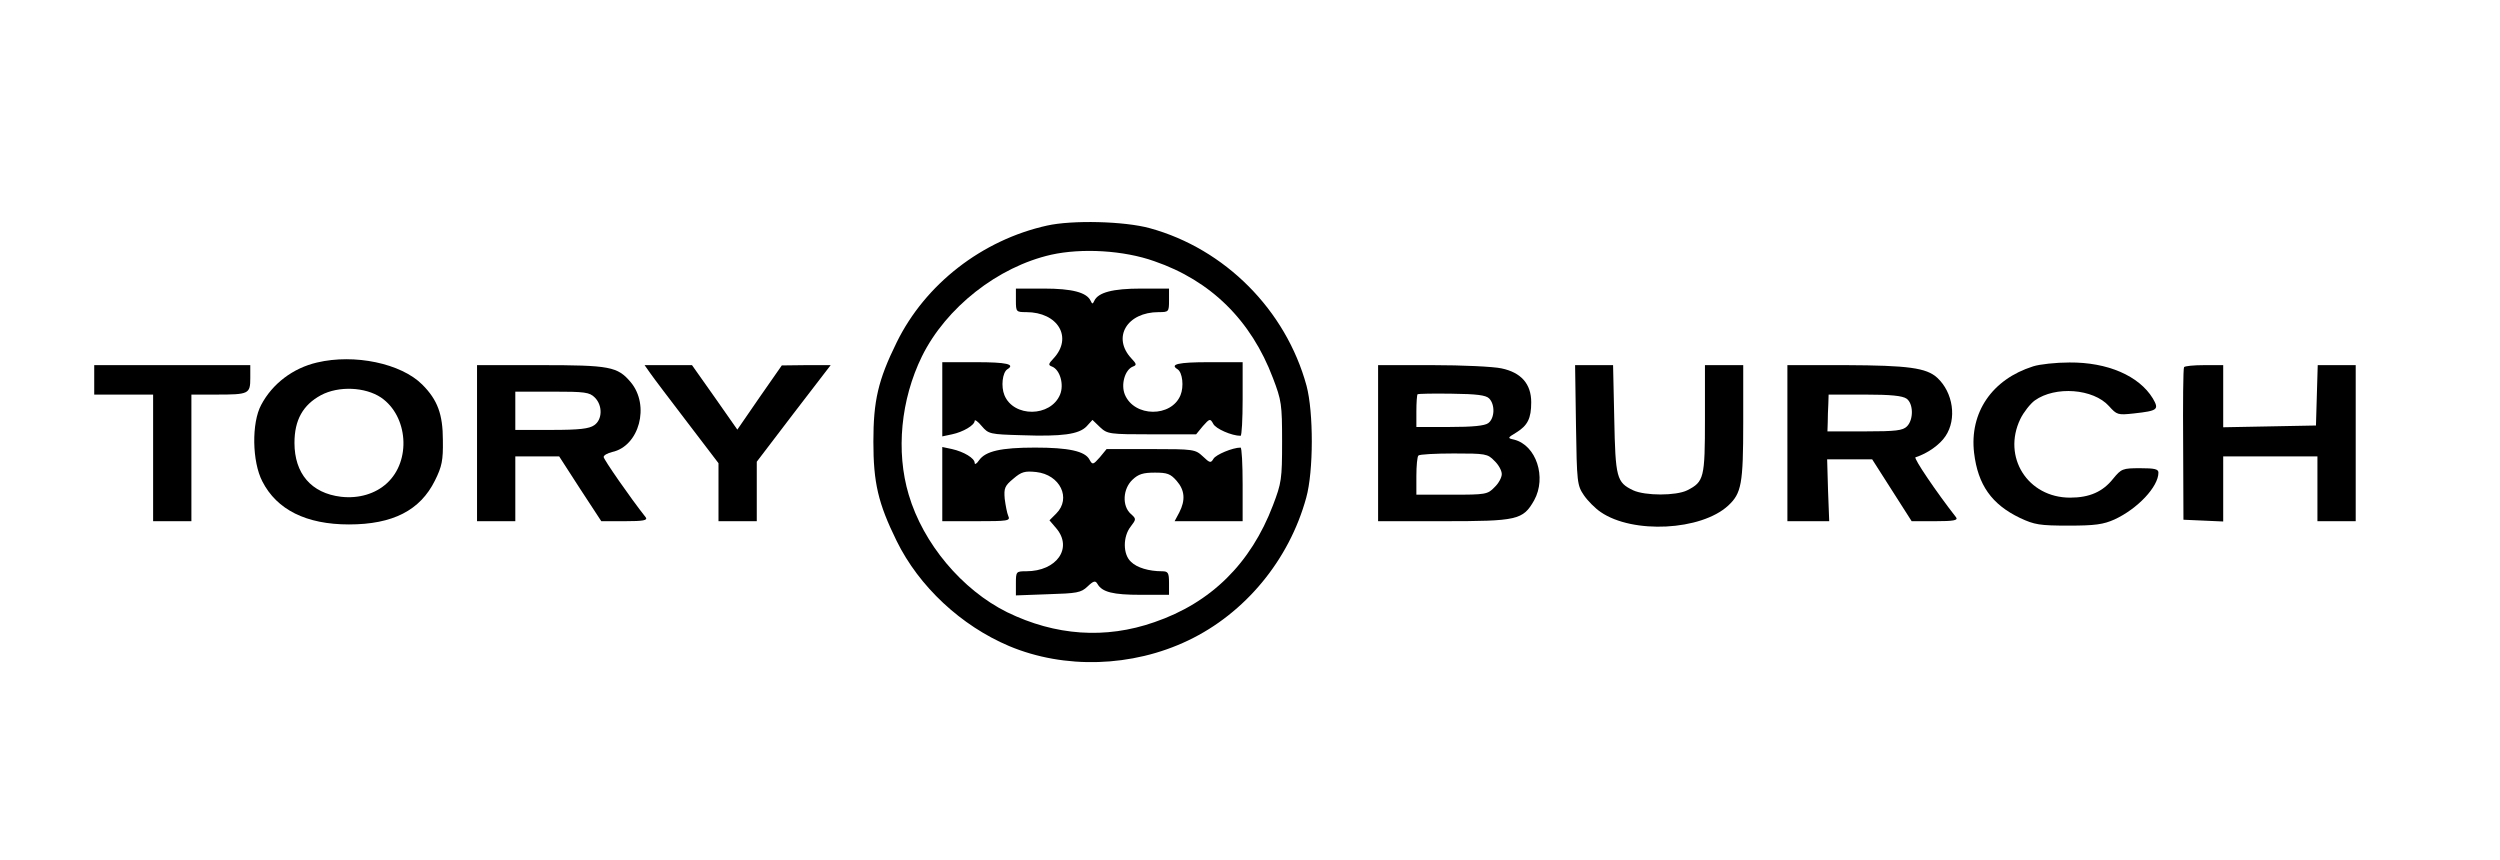
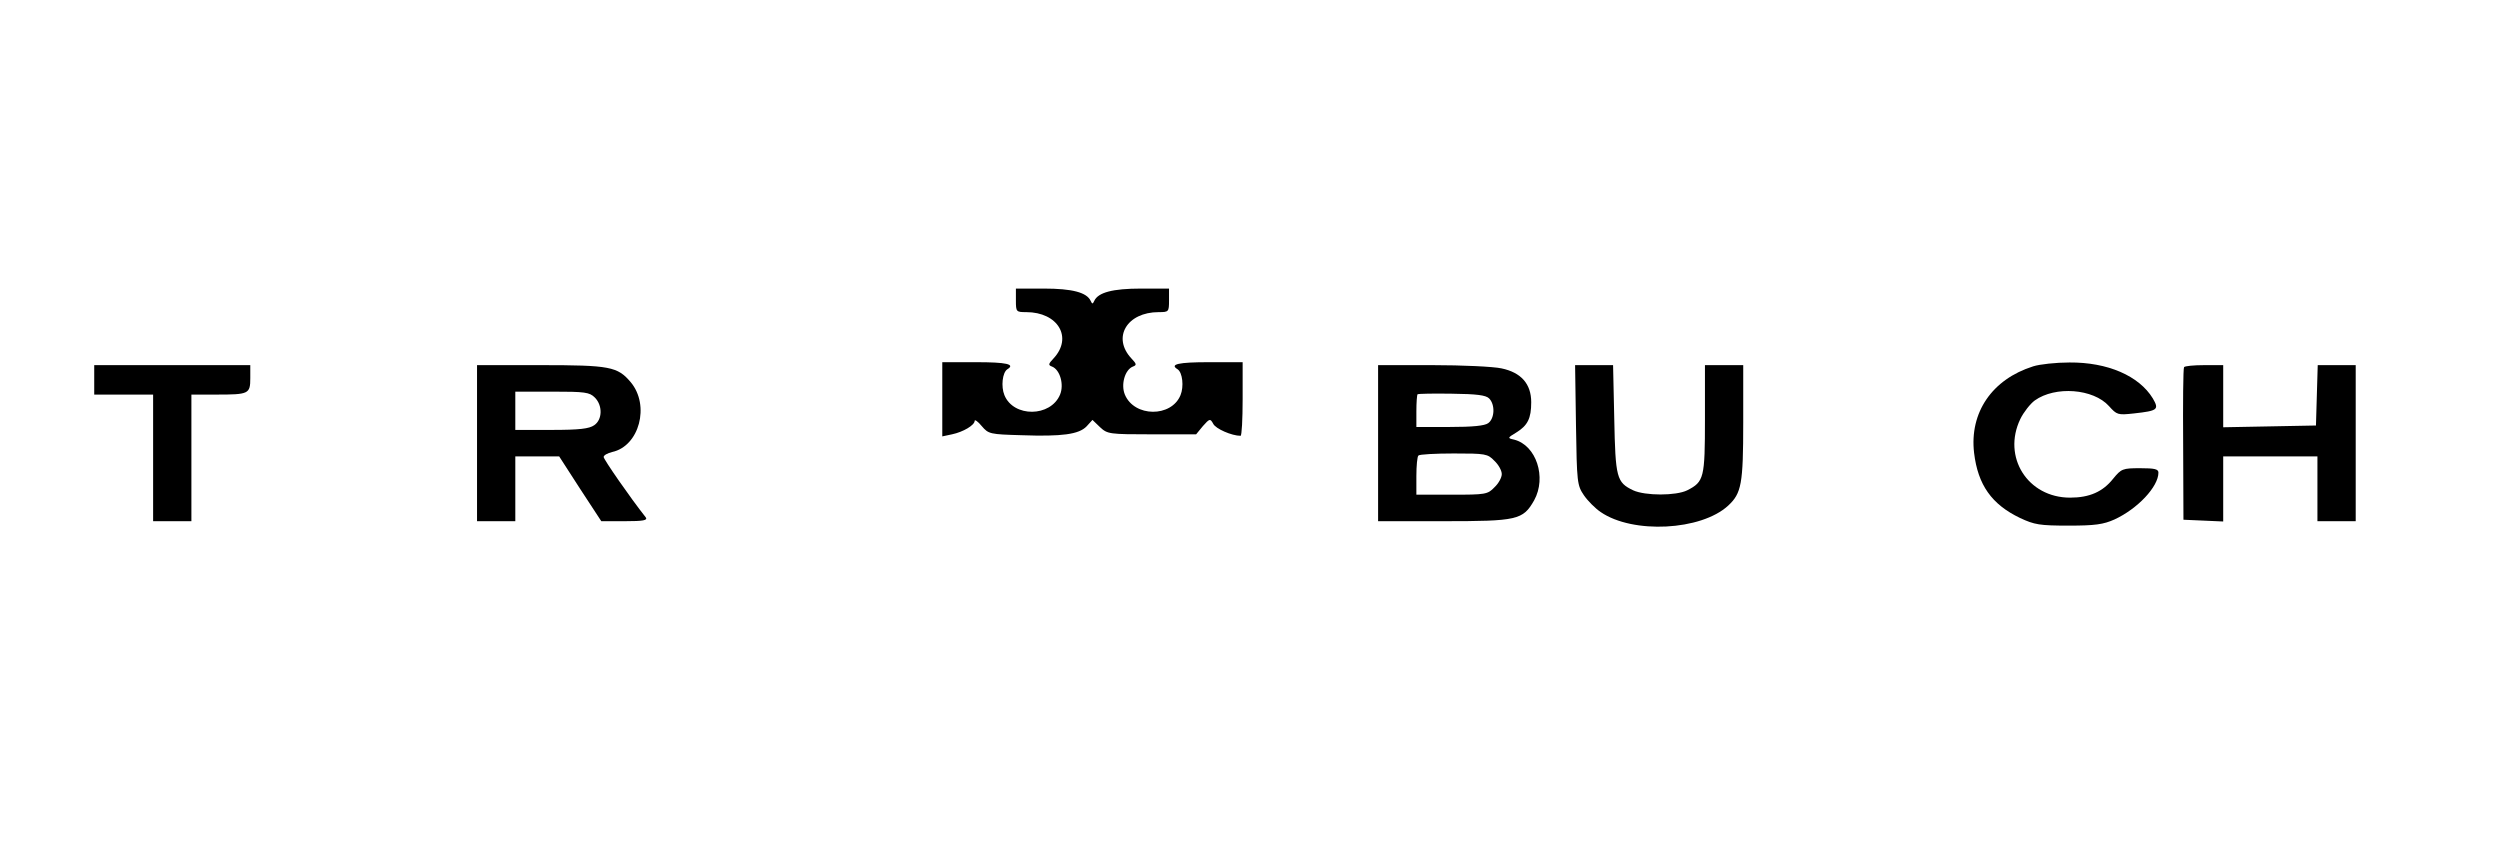
<svg xmlns="http://www.w3.org/2000/svg" version="1.0" width="849pt" height="292pt" viewBox="0 0 849 292" preserveAspectRatio="xMidYMid meet">
  <g transform="translate(0,292) scale(0.1,-0.1)" fill="#000000" stroke="none">
-     <path d="M3556 2154 c-221 -49 -414 -199 -511 -397 -63 -128 -79 -198 -79 -337 0 -139 16 -209 79 -337 76 -155 219 -288 382 -357 188 -79 418 -72 608 19 193 92 343 273 401 485 25 90 25 290 1 380 -70 257 -277 465 -532 535 -87 24 -264 28 -349 9z m364 -121 c192 -66 329 -201 403 -397 29 -76 31 -89 31 -216 0 -127 -2 -140 -31 -216 -75 -197 -210 -331 -403 -397 -166 -58 -336 -46 -500 34 -153 76 -285 233 -334 399 -44 147 -27 323 45 470 82 166 258 304 439 345 104 23 246 15 350 -22z" />
    <path d="M3450 1900 c0 -39 1 -40 35 -40 108 0 159 -86 93 -157 -18 -19 -19 -23 -5 -28 27 -11 41 -61 27 -95 -32 -77 -158 -78 -189 -2 -12 29 -7 77 10 88 28 17 -3 24 -106 24 l-115 0 0 -126 0 -126 33 7 c38 8 77 31 77 46 0 5 11 -2 24 -18 23 -27 28 -28 135 -31 138 -5 195 3 221 30 l20 22 26 -25 c25 -23 31 -24 176 -24 l150 0 23 28 c23 26 25 26 35 8 8 -17 63 -41 93 -41 4 0 7 56 7 125 l0 125 -115 0 c-103 0 -134 -7 -106 -24 17 -11 22 -59 10 -88 -31 -76 -157 -75 -189 2 -14 34 0 84 27 95 14 5 13 9 -5 28 -66 71 -15 157 93 157 34 0 35 1 35 40 l0 40 -95 0 c-96 0 -146 -13 -159 -42 -5 -11 -7 -11 -12 0 -13 29 -63 42 -159 42 l-95 0 0 -40z" />
-     <path d="M3200 1276 l0 -126 116 0 c107 0 116 1 108 18 -4 9 -9 35 -12 58 -3 36 0 44 29 68 28 24 39 27 78 23 81 -9 120 -89 68 -141 l-23 -23 23 -27 c57 -67 2 -146 -102 -146 -34 0 -35 -1 -35 -41 l0 -41 109 4 c98 3 112 5 134 26 21 20 27 21 34 9 16 -28 53 -37 147 -37 l96 0 0 40 c0 35 -3 40 -24 40 -44 0 -85 12 -105 32 -28 25 -28 86 -1 120 19 25 19 26 0 43 -30 27 -27 85 6 116 20 19 36 24 76 24 42 0 53 -4 74 -28 28 -32 30 -66 9 -107 l-16 -30 116 0 115 0 0 125 c0 69 -3 125 -7 125 -27 0 -84 -24 -92 -38 -9 -15 -12 -15 -36 8 -26 24 -30 25 -177 25 l-150 0 -23 -28 c-23 -26 -25 -26 -35 -8 -15 29 -71 41 -185 41 -116 0 -168 -12 -190 -43 -8 -12 -15 -16 -15 -9 0 16 -37 38 -77 47 l-33 7 0 -126z" />
-     <path d="M1077 1689 c-82 -19 -152 -72 -190 -144 -33 -61 -31 -193 4 -260 49 -96 149 -146 294 -146 149 0 242 48 292 149 24 48 28 69 27 137 0 88 -18 137 -70 189 -72 72 -230 105 -357 75z m217 -119 c92 -63 103 -215 20 -291 -39 -36 -96 -53 -156 -46 -101 12 -158 79 -158 183 0 78 29 129 90 162 60 32 150 28 204 -8z" />
    <path d="M6905 1676 c-140 -44 -217 -157 -201 -294 13 -109 60 -175 156 -221 49 -23 67 -26 165 -26 90 0 118 4 156 21 78 36 149 111 149 159 0 12 -13 15 -62 15 -60 0 -64 -2 -92 -36 -35 -44 -80 -64 -146 -64 -144 0 -231 138 -169 267 11 23 34 52 49 63 70 50 199 40 252 -19 27 -30 30 -31 85 -25 81 9 86 13 64 51 -47 77 -154 123 -283 122 -46 0 -101 -6 -123 -13z" />
    <path d="M320 1630 l0 -50 100 0 100 0 0 -215 0 -215 65 0 65 0 0 215 0 215 84 0 c111 0 116 2 116 56 l0 44 -265 0 -265 0 0 -50z" />
    <path d="M1620 1415 l0 -265 65 0 65 0 0 110 0 110 74 0 75 0 71 -110 72 -110 80 0 c63 0 78 3 71 13 -53 67 -143 197 -143 205 0 6 13 13 29 17 92 20 129 158 63 237 -45 53 -70 58 -307 58 l-215 0 0 -265z m400 155 c27 -27 26 -75 -2 -94 -17 -12 -50 -16 -145 -16 l-123 0 0 65 0 65 125 0 c112 0 127 -2 145 -20z" />
-     <path d="M2208 1653 c11 -16 68 -91 126 -167 l106 -139 0 -98 0 -99 65 0 65 0 0 101 0 101 125 164 126 164 -83 0 -83 -1 -76 -109 -75 -109 -77 110 -77 109 -81 0 -80 0 19 -27z" />
    <path d="M4680 1415 l0 -265 221 0 c252 0 271 4 309 71 43 78 7 187 -68 206 -23 5 -23 6 7 24 39 24 51 48 51 103 0 62 -34 101 -101 115 -27 6 -133 11 -234 11 l-185 0 0 -265z m377 152 c21 -21 19 -68 -3 -84 -12 -9 -53 -13 -131 -13 l-113 0 0 53 c0 30 2 56 4 58 2 2 55 3 116 2 85 -1 116 -5 127 -16z m18 -212 c14 -13 25 -33 25 -45 0 -12 -11 -32 -25 -45 -23 -24 -30 -25 -145 -25 l-120 0 0 63 c0 35 3 67 7 70 3 4 58 7 120 7 108 0 115 -1 138 -25z" />
    <path d="M5352 1477 c3 -196 4 -205 27 -239 13 -19 39 -45 57 -57 109 -75 341 -63 433 22 45 42 51 73 51 282 l0 195 -65 0 -65 0 0 -183 c0 -200 -3 -213 -60 -242 -38 -19 -143 -19 -184 0 -56 27 -60 42 -64 243 l-4 182 -65 0 -64 0 3 -203z" />
-     <path d="M6070 1415 l0 -265 71 0 71 0 -4 105 -3 105 77 0 76 0 67 -105 67 -105 80 0 c63 0 78 3 71 13 -68 87 -145 201 -138 204 41 13 83 43 102 72 39 58 26 148 -28 198 -37 34 -99 42 -311 43 l-198 0 0 -265z m405 151 c23 -17 24 -71 1 -94 -14 -14 -37 -17 -143 -17 l-127 0 1 30 c0 17 1 45 2 63 l1 32 123 0 c88 0 128 -4 142 -14z" />
    <path d="M7417 1673 c-3 -5 -4 -123 -3 -263 l1 -255 68 -3 67 -3 0 111 0 110 160 0 160 0 0 -110 0 -110 65 0 65 0 0 265 0 265 -65 0 -64 0 -3 -102 -3 -103 -157 -3 -158 -3 0 106 0 105 -64 0 c-36 0 -67 -3 -69 -7z" />
  </g>
</svg>